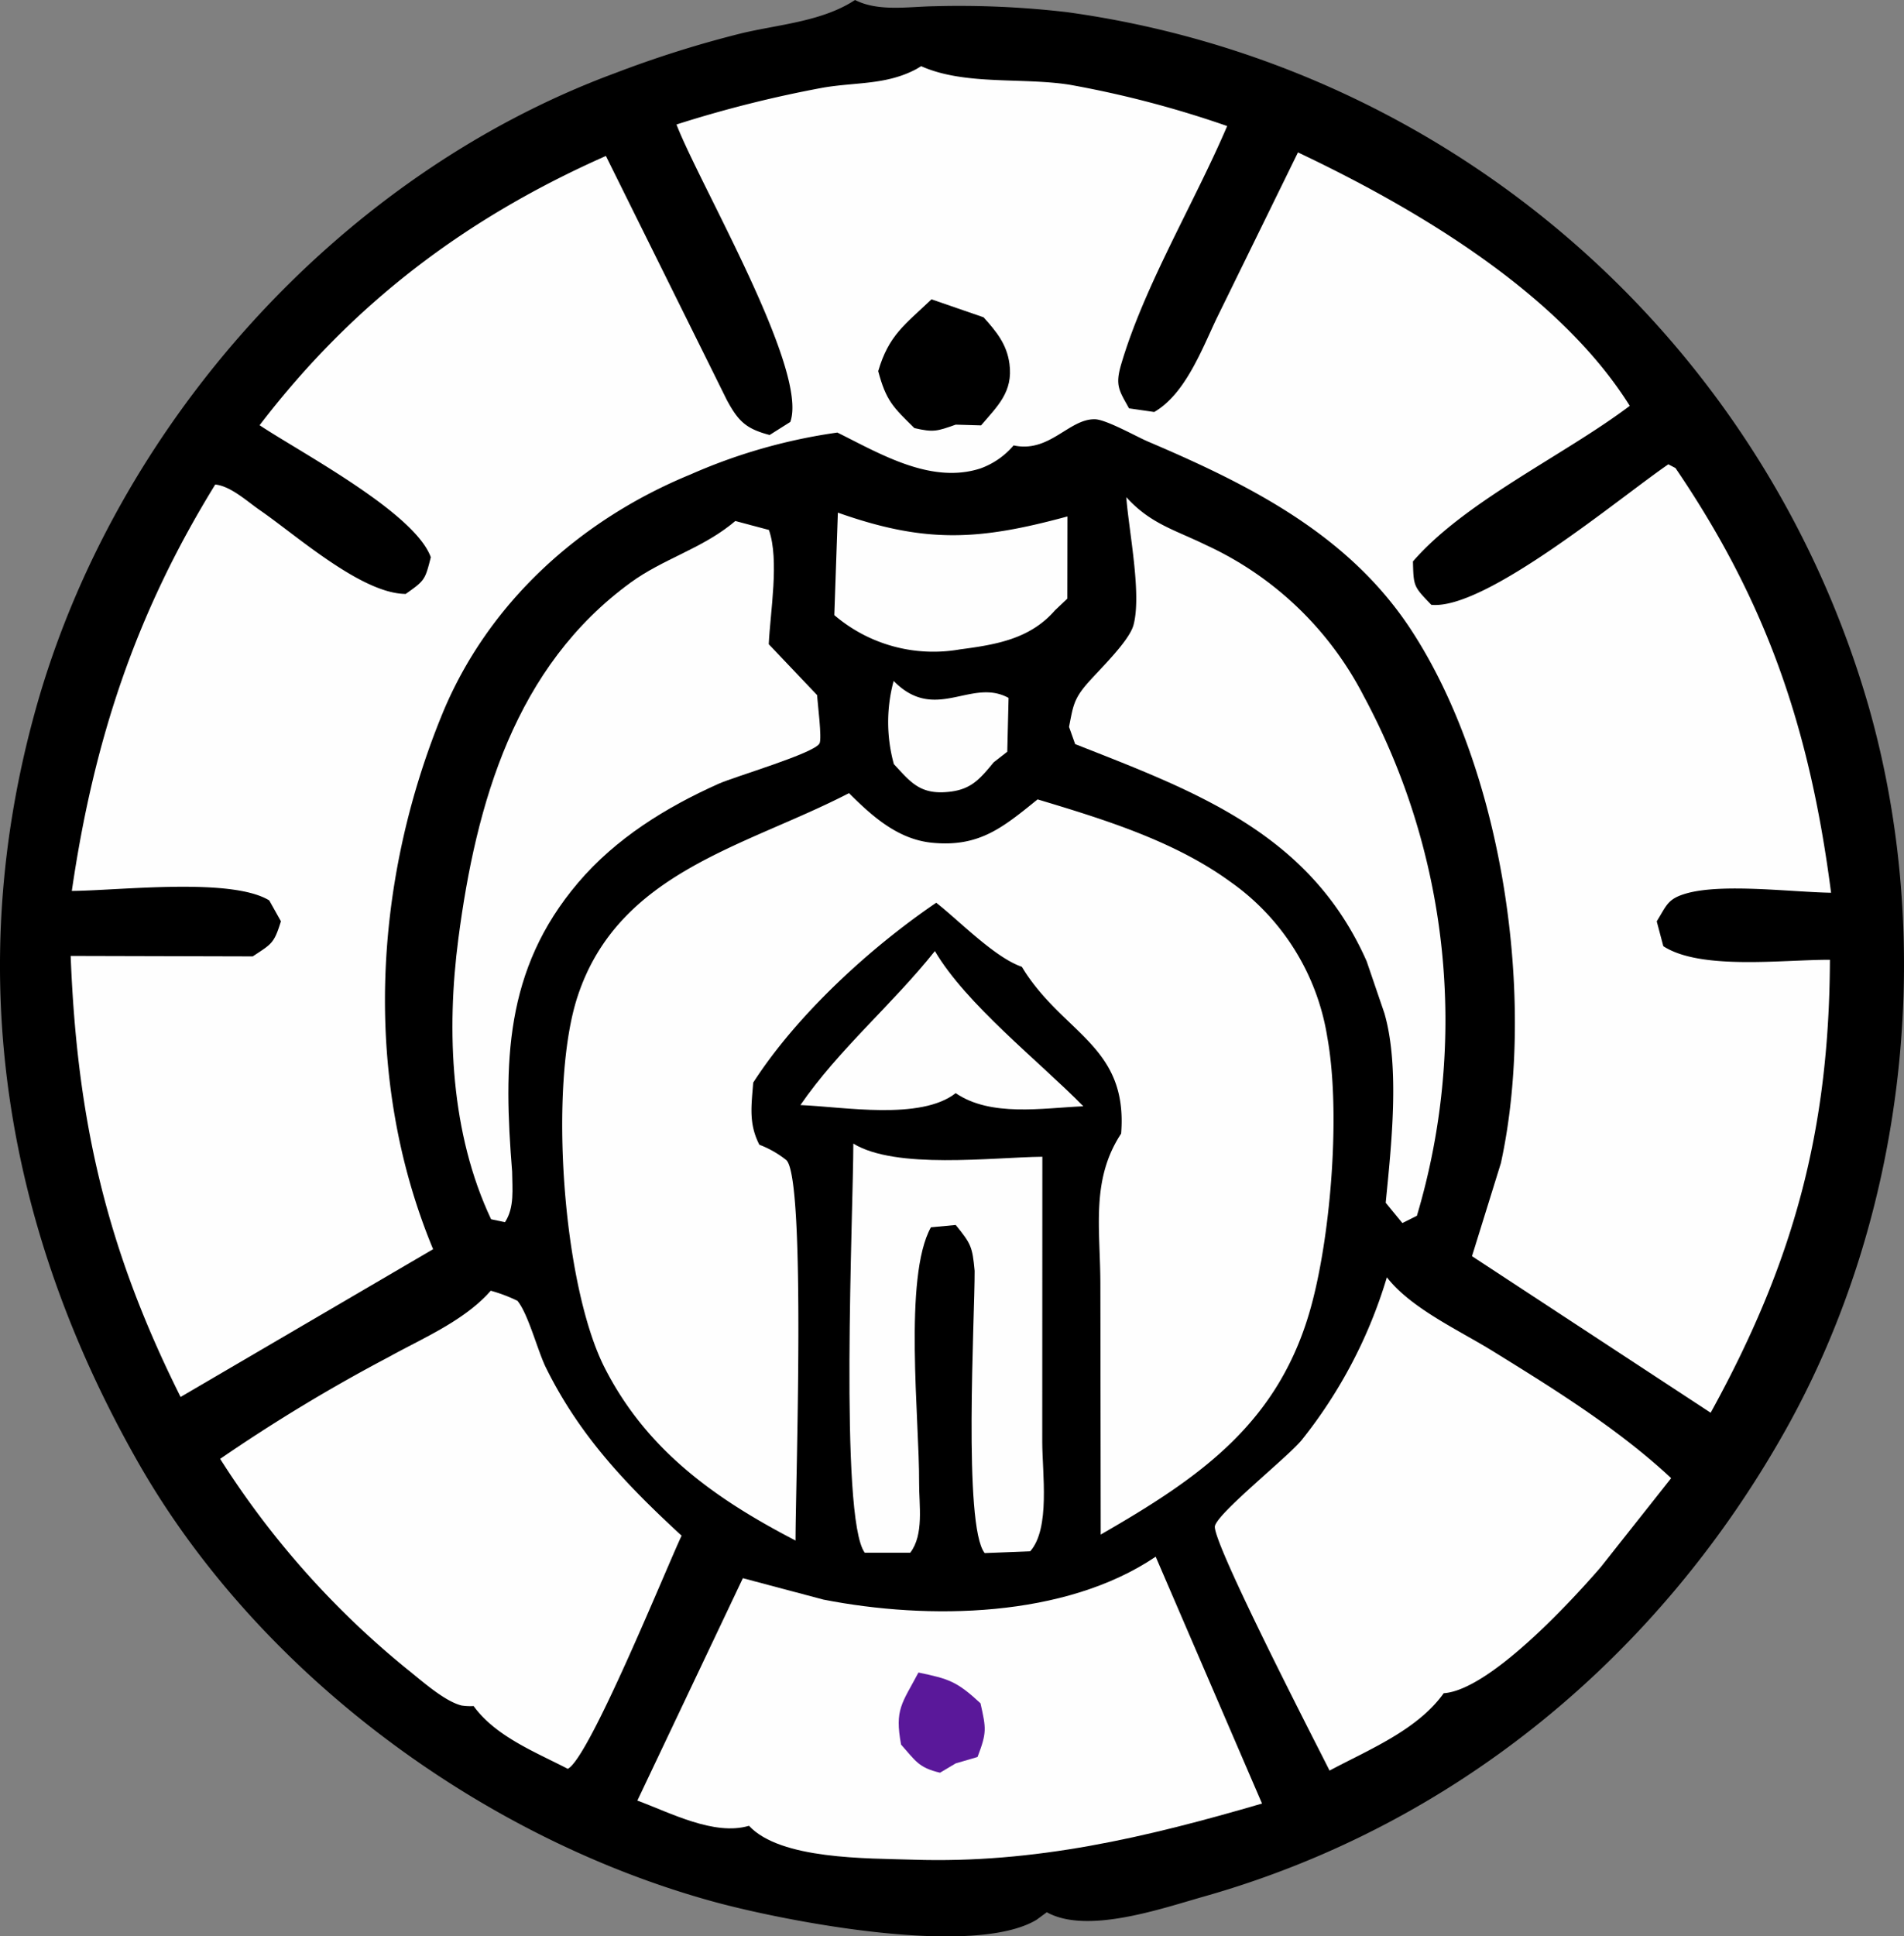
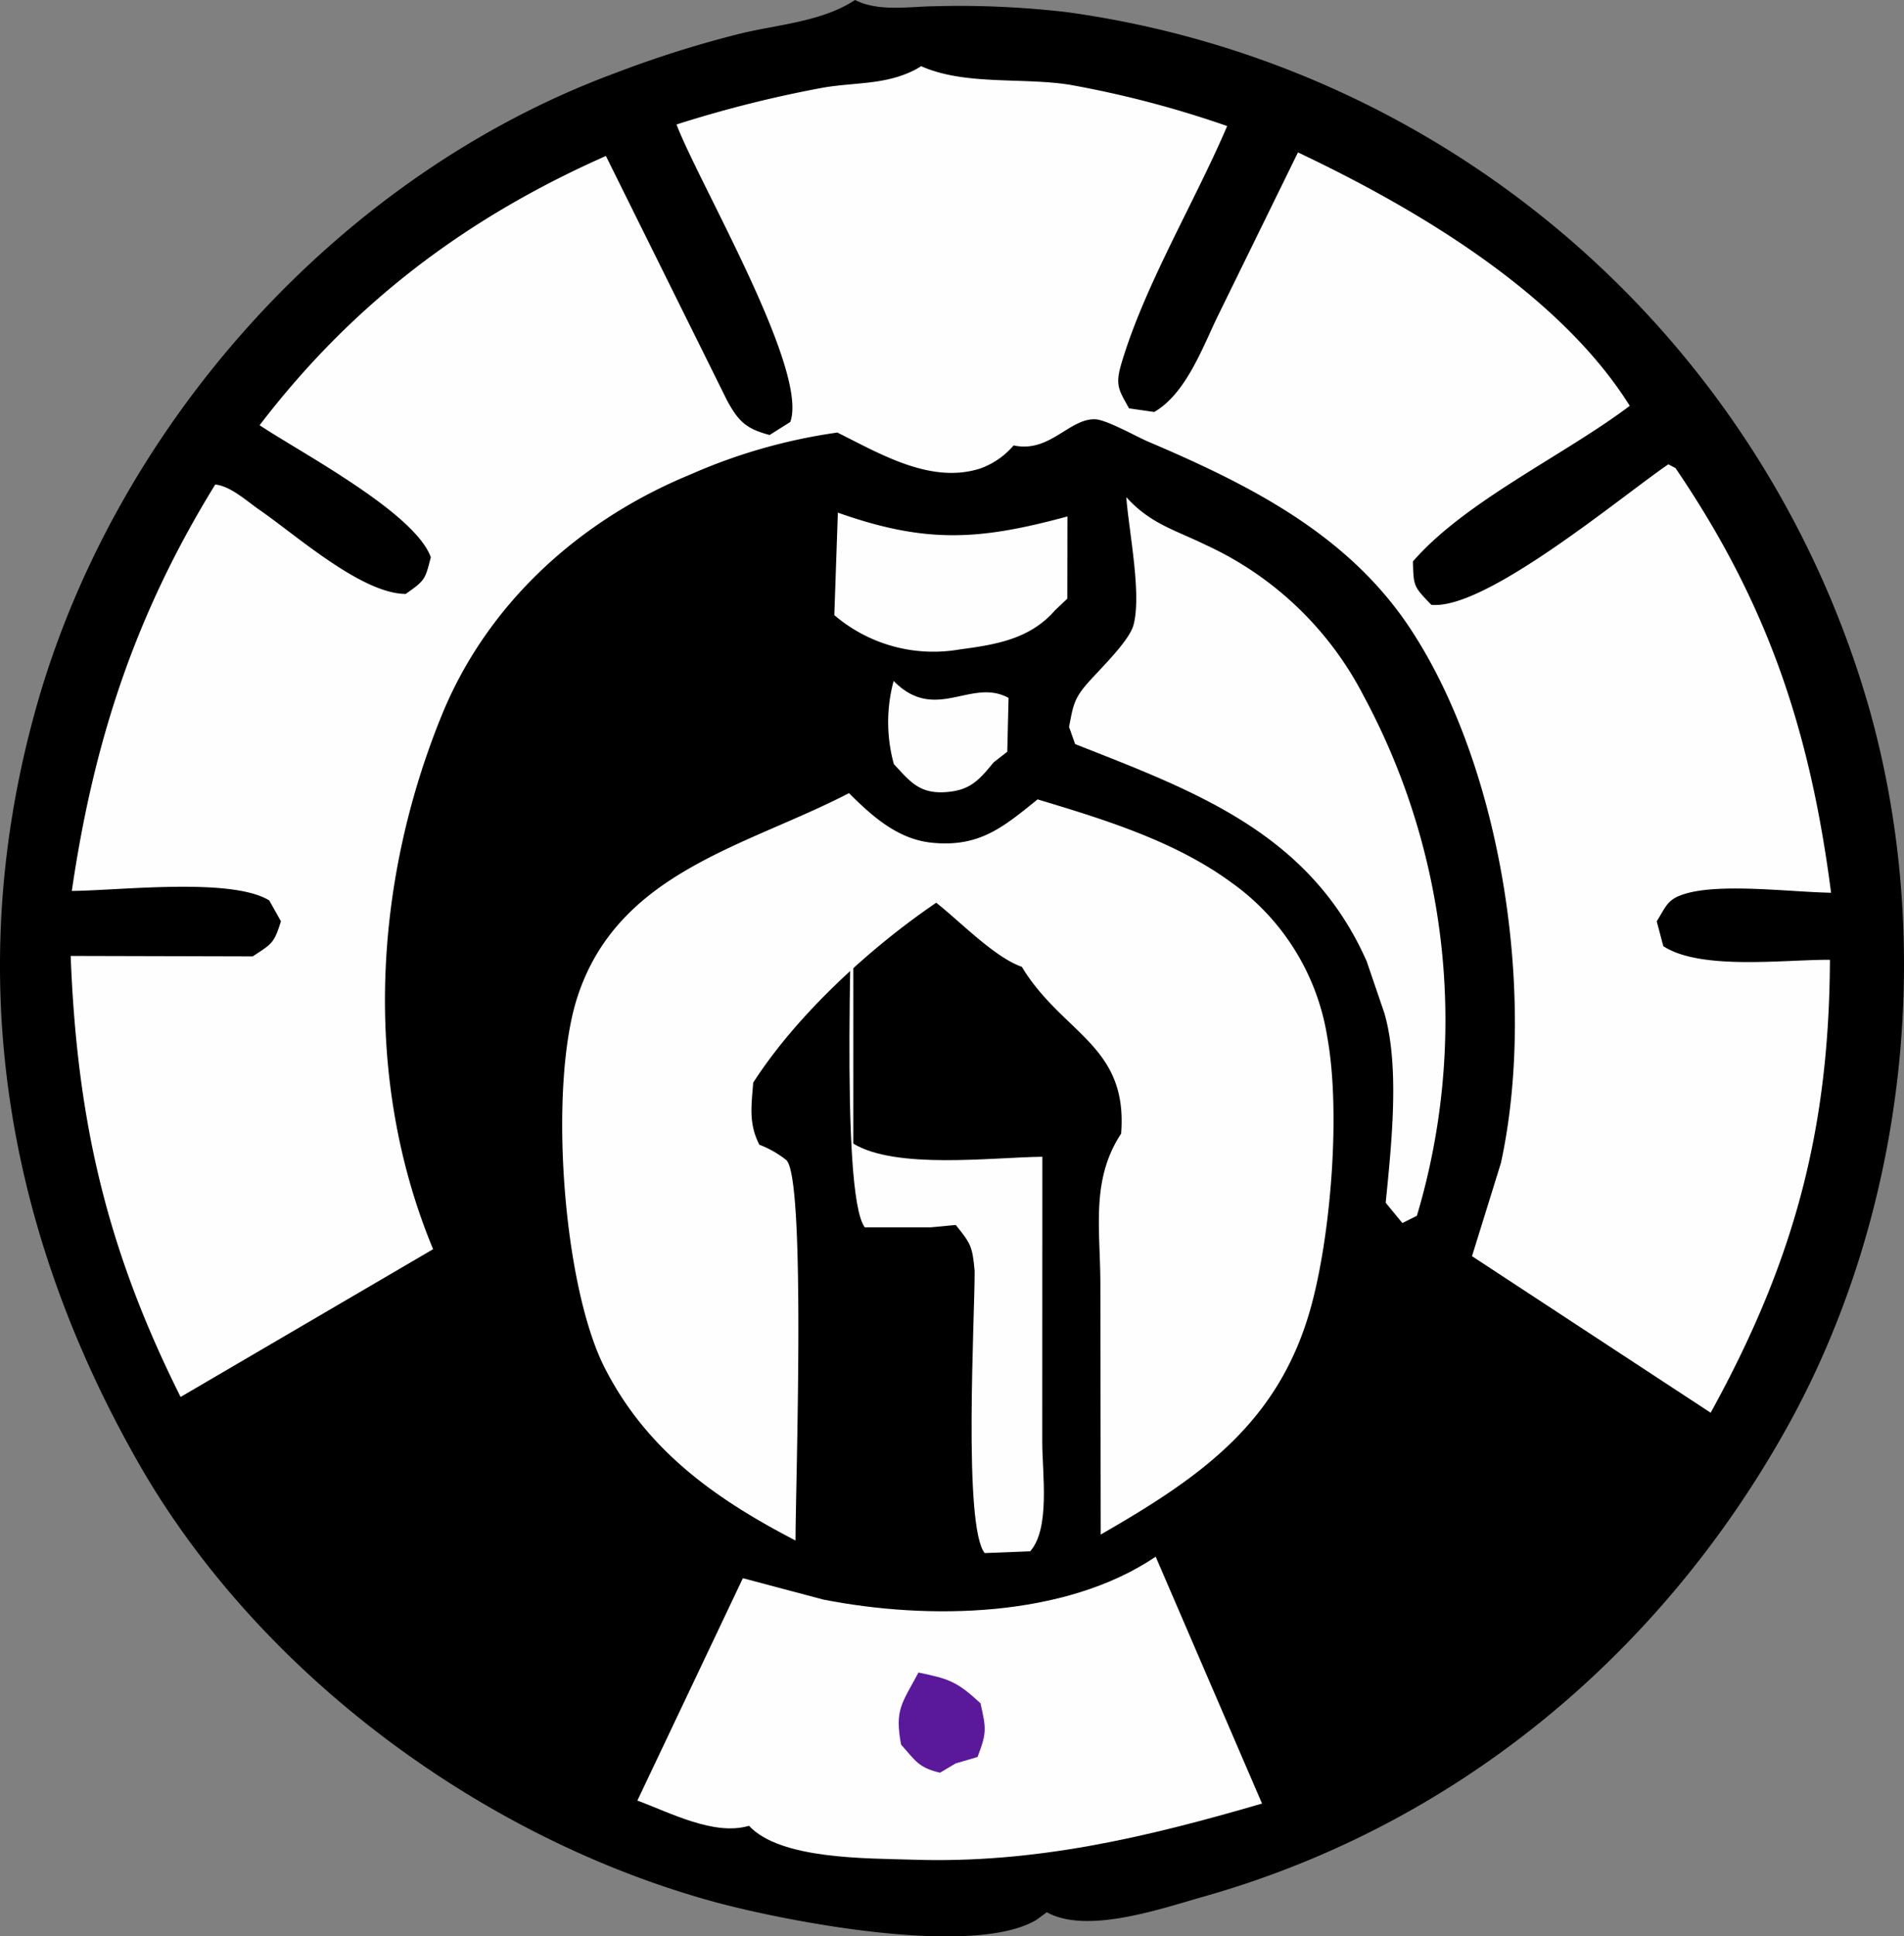
<svg xmlns="http://www.w3.org/2000/svg" id="Grupo_6539" data-name="Grupo 6539" width="193.574" height="196.785" viewBox="0 0 193.574 196.785">
  <rect x="0" y="0" width="193.574" height="196.785" fill="#808080" stroke="none" />
  <defs>
    <clipPath id="clip-path">
      <rect id="Rectángulo_5048" data-name="Rectángulo 5048" width="193.574" height="196.785" fill="none" />
    </clipPath>
  </defs>
  <g id="Grupo_6474" data-name="Grupo 6474" clip-path="url(#clip-path)">
    <path id="Trazado_49394" data-name="Trazado 49394" d="M86.931,0c2.381,1.211,5.419.672,8.052.634a94.465,94.465,0,0,1,13.488.6,98.842,98.842,0,0,1,81.546,70.691c6.8,24,3.786,51.52-8.475,73.387-12.927,23.049-33.669,40.223-59.165,47.432-4.312,1.221-11.869,3.861-15.951,1.59l-1.057.776c-6.441,3.841-25.423.161-32.706-1.817-23.691-6.462-46.442-23.267-58.649-44.726C.446,124.718-3.815,98.755,3.637,72.053,11.684,43.232,34.423,17.807,62.569,7.418A110.64,110.64,0,0,1,75.491,3.359C79.127,2.508,83.224,2.2,86.474.284Z" transform="translate(0)" />
    <path id="Trazado_49395" data-name="Trazado 49395" d="M101.236,77.159c4.238,4.315,7.878-.369,11.681,1.722l-.131,5.469L111.4,85.429c-1.542,1.874-2.449,2.924-5.12,3.038-2.522.1-3.471-1.2-5.025-2.858a16.013,16.013,0,0,1-.023-8.45" transform="translate(-10.379 -7.954)" fill="#fefefe" />
-     <path id="Trazado_49396" data-name="Trazado 49396" d="M104.4,107.763c3.172,5.4,10.641,11.241,15.092,15.773-4.149.179-9.4,1.107-12.976-1.334-3.561,2.791-11.387,1.39-15.788,1.211,3.919-5.686,9.357-10.228,13.672-15.65" transform="translate(-9.353 -11.109)" fill="#fefefe" />
    <path id="Trazado_49397" data-name="Trazado 49397" d="M94.932,58.085c8.984,3.18,14.4,2.81,23.34.388l-.013,8.355-1.25,1.182c-2.53,2.915-5.984,3.492-9.673,3.974A15.5,15.5,0,0,1,94.571,68.5Z" transform="translate(-9.749 -5.988)" fill="#fefefe" />
-     <path id="Trazado_49398" data-name="Trazado 49398" d="M96.681,129.579c4.334,2.64,14.042,1.4,19.217,1.335l-.01,28.953c0,3.207.835,8.818-1.227,11.146l-4.625.18c-2.206-2.726-1-24.025-1.021-28.68-.229-2.46-.361-2.744-1.922-4.665l-2.523.237c-2.815,5.052-1.16,19.558-1.2,25.983-.013,2.252.513,5.233-.9,7.087H97.843c-2.6-3.491-1.158-34.858-1.162-41.576" transform="translate(-9.926 -13.358)" fill="#fefefe" />
-     <path id="Trazado_49399" data-name="Trazado 49399" d="M80.043,59.035l3.419.909c1.071,3.056.137,8.307-.018,11.61l4.918,5.176c.039.8.512,4.409.243,4.911-.552,1.013-8.59,3.349-10.281,4.106-5.345,2.394-10.428,5.536-14.257,10.039-7.546,8.876-7.587,18.432-6.713,29.37.013,1.731.261,3.633-.727,5.138l-1.41-.3c-4.11-8.687-4.563-19.1-3.329-28.509,1.807-13.8,5.764-27.657,17.55-36.22,3.2-2.319,6.945-3.35,10.09-5.81Z" transform="translate(-5.287 -6.086)" fill="#fefefe" />
+     <path id="Trazado_49398" data-name="Trazado 49398" d="M96.681,129.579c4.334,2.64,14.042,1.4,19.217,1.335l-.01,28.953c0,3.207.835,8.818-1.227,11.146l-4.625.18c-2.206-2.726-1-24.025-1.021-28.68-.229-2.46-.361-2.744-1.922-4.665l-2.523.237H97.843c-2.6-3.491-1.158-34.858-1.162-41.576" transform="translate(-9.926 -13.358)" fill="#fefefe" />
    <path id="Trazado_49400" data-name="Trazado 49400" d="M126.99,56.324c2.471,2.725,4.935,3.321,8.133,4.883a33.985,33.985,0,0,1,15.984,15.281,69.513,69.513,0,0,1,5.436,52.874l-1.479.738-1.692-2.063c.556-5.687,1.465-13.758-.135-19.265l-1.8-5.27c-5.759-13.02-17.4-17.258-29.639-22.075l-.622-1.751c.4-2.015.453-2.781,1.8-4.343,1.205-1.4,4.31-4.334,4.757-6.018.842-3.16-.483-9.566-.737-12.991" transform="translate(-12.491 -5.806)" fill="#fefefe" />
-     <path id="Trazado_49401" data-name="Trazado 49401" d="M155.195,144.728c2.46,3.17,7.348,5.384,10.786,7.513,6.217,3.841,12.76,7.9,18.116,12.9l-7.17,9.055c-3.15,3.643-11.356,12.49-15.954,12.8-2.685,3.756-7.627,5.734-11.605,7.862-1.435-2.858-12.046-23.427-11.654-24.866.387-1.419,7.356-6.945,8.827-8.733a48.9,48.9,0,0,0,8.653-16.53" transform="translate(-14.195 -14.92)" fill="#fefefe" />
-     <path id="Trazado_49402" data-name="Trazado 49402" d="M52.465,146.247a15.691,15.691,0,0,1,2.71,1.022c1.093,1.306,2.062,5.092,2.9,6.794,3.431,6.945,8.171,11.9,13.795,17.079-1.477,3.1-9.383,22.633-11.574,23.693-3.312-1.713-7.344-3.3-9.572-6.378A5.981,5.981,0,0,1,49.5,188.4c-1.765-.435-4.132-2.583-5.616-3.756a88.757,88.757,0,0,1-18.928-21.309A171.394,171.394,0,0,1,42.064,153c3.381-1.873,7.322-3.529,10.026-6.339Z" transform="translate(-2.573 -15.076)" fill="#fefefe" />
    <path id="Trazado_49403" data-name="Trazado 49403" d="M124.945,176.388l10.809,25.083c-11.818,3.454-23.078,6.113-35.468,5.705-4.7-.151-13.478,0-16.693-3.443-3.532,1.05-8.011-1.334-11.346-2.564l10.726-22.6,8.189,2.175c10.686,2.092,24.549,1.875,33.784-4.361" transform="translate(-7.448 -18.183)" fill="#fefefe" />
    <path id="Trazado_49404" data-name="Trazado 49404" d="M103.886,189.511c3.084.643,3.892.89,6.3,3.122.585,2.6.645,2.981-.3,5.459l-2.224.653-1.591.946c-2.2-.52-2.484-1.211-3.959-2.858-.669-3.6.1-4.172,1.766-7.323" transform="translate(-10.502 -19.536)" fill="#5a189a" />
    <path id="Trazado_49405" data-name="Trazado 49405" d="M92.888,89.871c2.351,2.346,4.947,4.674,8.388,5.033,4.823.492,7.229-1.523,10.782-4.4,6.7,2.015,13.88,4.21,19.6,8.374a23.866,23.866,0,0,1,9.855,15.792c1.36,7.5.387,19.747-1.577,27.109-3.2,12.016-11.289,17.589-21.459,23.437l-.035-25.491c-.008-5.545-.99-10.549,2.109-15.253.7-8.761-5.612-10.058-9.784-16.454l-.309-.5c-2.775-.956-6.333-4.656-8.705-6.51-6.765,4.6-14.176,11.4-18.606,18.28-.177,2.328-.484,4.155.625,6.312a10.214,10.214,0,0,1,2.741,1.562c2.027,1.91.924,33.419.937,38.661-8.128-4.211-15.112-9.15-19.389-17.524-4.311-8.44-5.725-28.726-2.781-37.734,4.162-12.726,17.091-15.253,27.6-20.694" transform="translate(-6.57 -9.265)" fill="#fefefe" />
    <path id="Trazado_49406" data-name="Trazado 49406" d="M94.481,7.5c4.432,1.978,10.309,1.117,15.133,1.892a104.716,104.716,0,0,1,15.974,4.191c-3.32,7.778-8.45,16.274-10.783,24.242-.622,2.129-.2,2.631.805,4.447l2.563.37c3.134-1.817,4.823-6.3,6.321-9.462l8.292-16.918c11.932,5.649,26.54,14.259,33.733,25.756-6.676,5.033-16.753,9.7-22.043,15.811.058,2.573.083,2.545,1.866,4.409,5.511.558,19.21-10.938,24.1-14.278l.723.378C180.539,62.1,184.851,75,186.986,91.5c-4-.066-11.014-.975-14.7.066-1.925.549-2,1.192-3.025,2.839l.67,2.526c3.8,2.47,12.2,1.362,16.937,1.382-.069,17.5-3.739,30.808-12.125,46.032L150.48,128.434l2.938-9.462c3.617-16.588.259-39.921-9.18-54.265-6.356-9.661-16.432-14.685-26.738-19.076-1.159-.5-4.229-2.232-5.361-2.251-2.646-.048-4.61,3.453-8.261,2.658a7.985,7.985,0,0,1-3.363,2.337c-5.035,1.637-10.206-1.485-14.557-3.643a56.459,56.459,0,0,0-14.933,4.259C59.772,53.61,50.384,62.087,45.75,73.432c-7.027,17.2-8.04,37.091-.891,54.293L19.187,142.741C11.668,127.715,8.657,114.705,8.011,97.92l18.509.048c1.984-1.306,2.162-1.325,2.868-3.567L28.2,92.28c-3.856-2.365-15.243-1-20.072-.965,2.221-15.224,6.445-28.111,14.581-41.3,1.567.152,3.241,1.712,4.519,2.592,3.692,2.536,10.349,8.506,14.847,8.525,1.941-1.371,1.963-1.419,2.55-3.728C42.991,52.853,31.344,46.74,27.219,43.987c9.486-12.4,21-21.072,35.207-27.364l12.3,24.809c1.183,2.2,1.988,2.924,4.345,3.549l2.1-1.325c1.9-5.242-9.221-24.129-11.568-30.231A121.984,121.984,0,0,1,84.472,9.687c3.336-.578,6.446-.256,9.512-1.892Z" transform="translate(-0.826 -0.773)" fill="#fefefe" />
-     <path id="Trazado_49407" data-name="Trazado 49407" d="M104.964,33.916l5.293,1.826c1.3,1.439,2.366,2.735,2.633,4.721.386,2.858-1.217,4.305-2.888,6.264l-2.575-.075c-1.913.672-2.249.8-4.2.35-2.157-2.119-2.878-2.762-3.679-5.79,1.079-3.671,2.69-4.694,5.42-7.3" transform="translate(-10.262 -3.496)" />
  </g>
</svg>